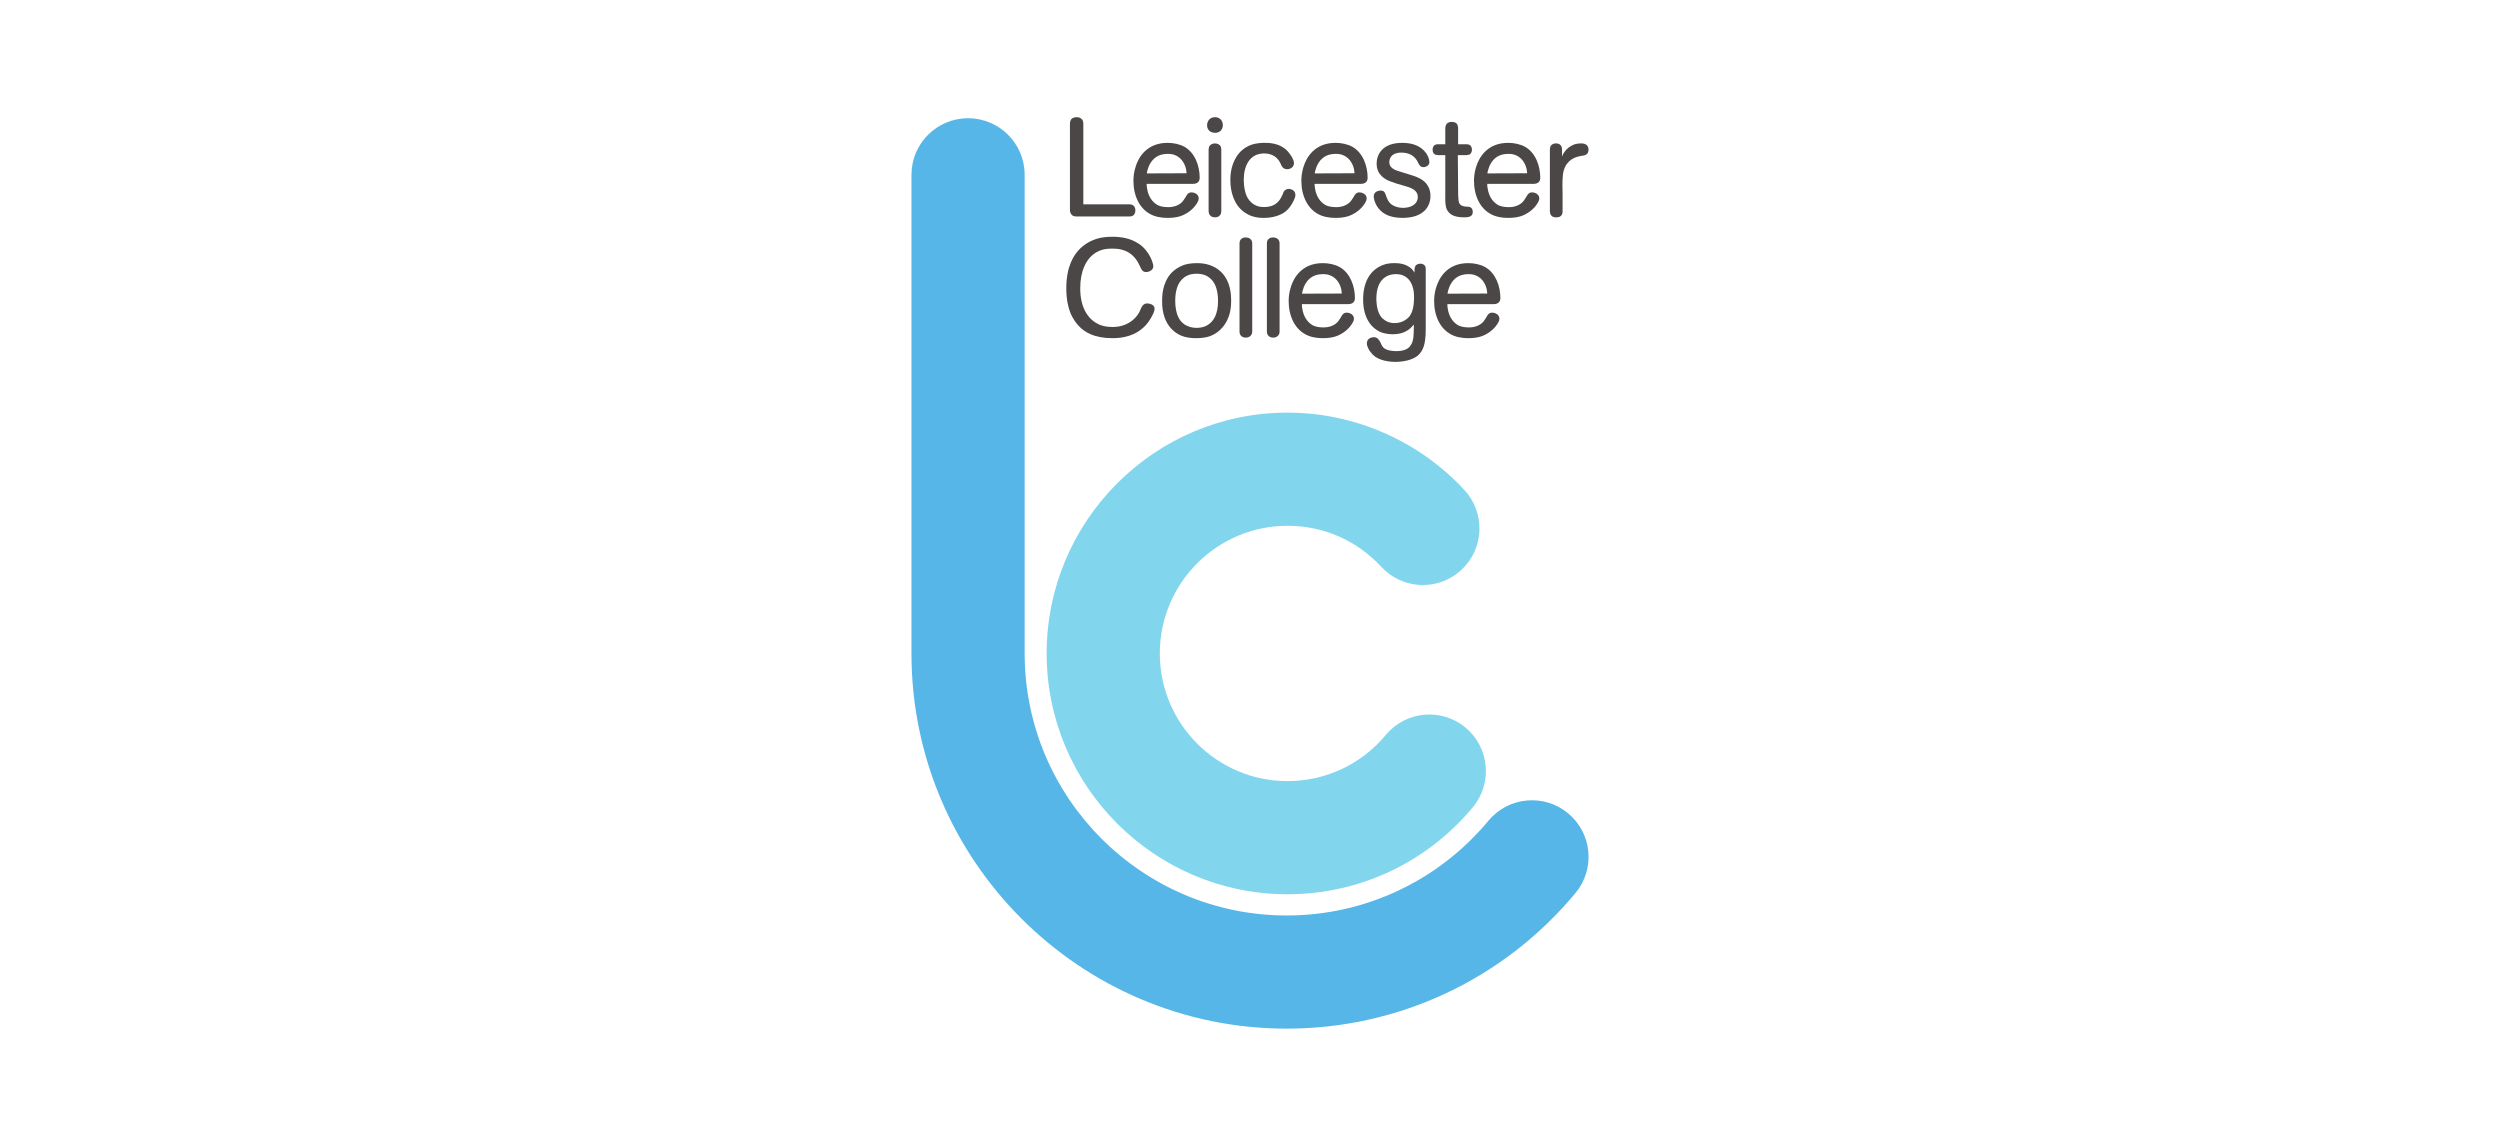
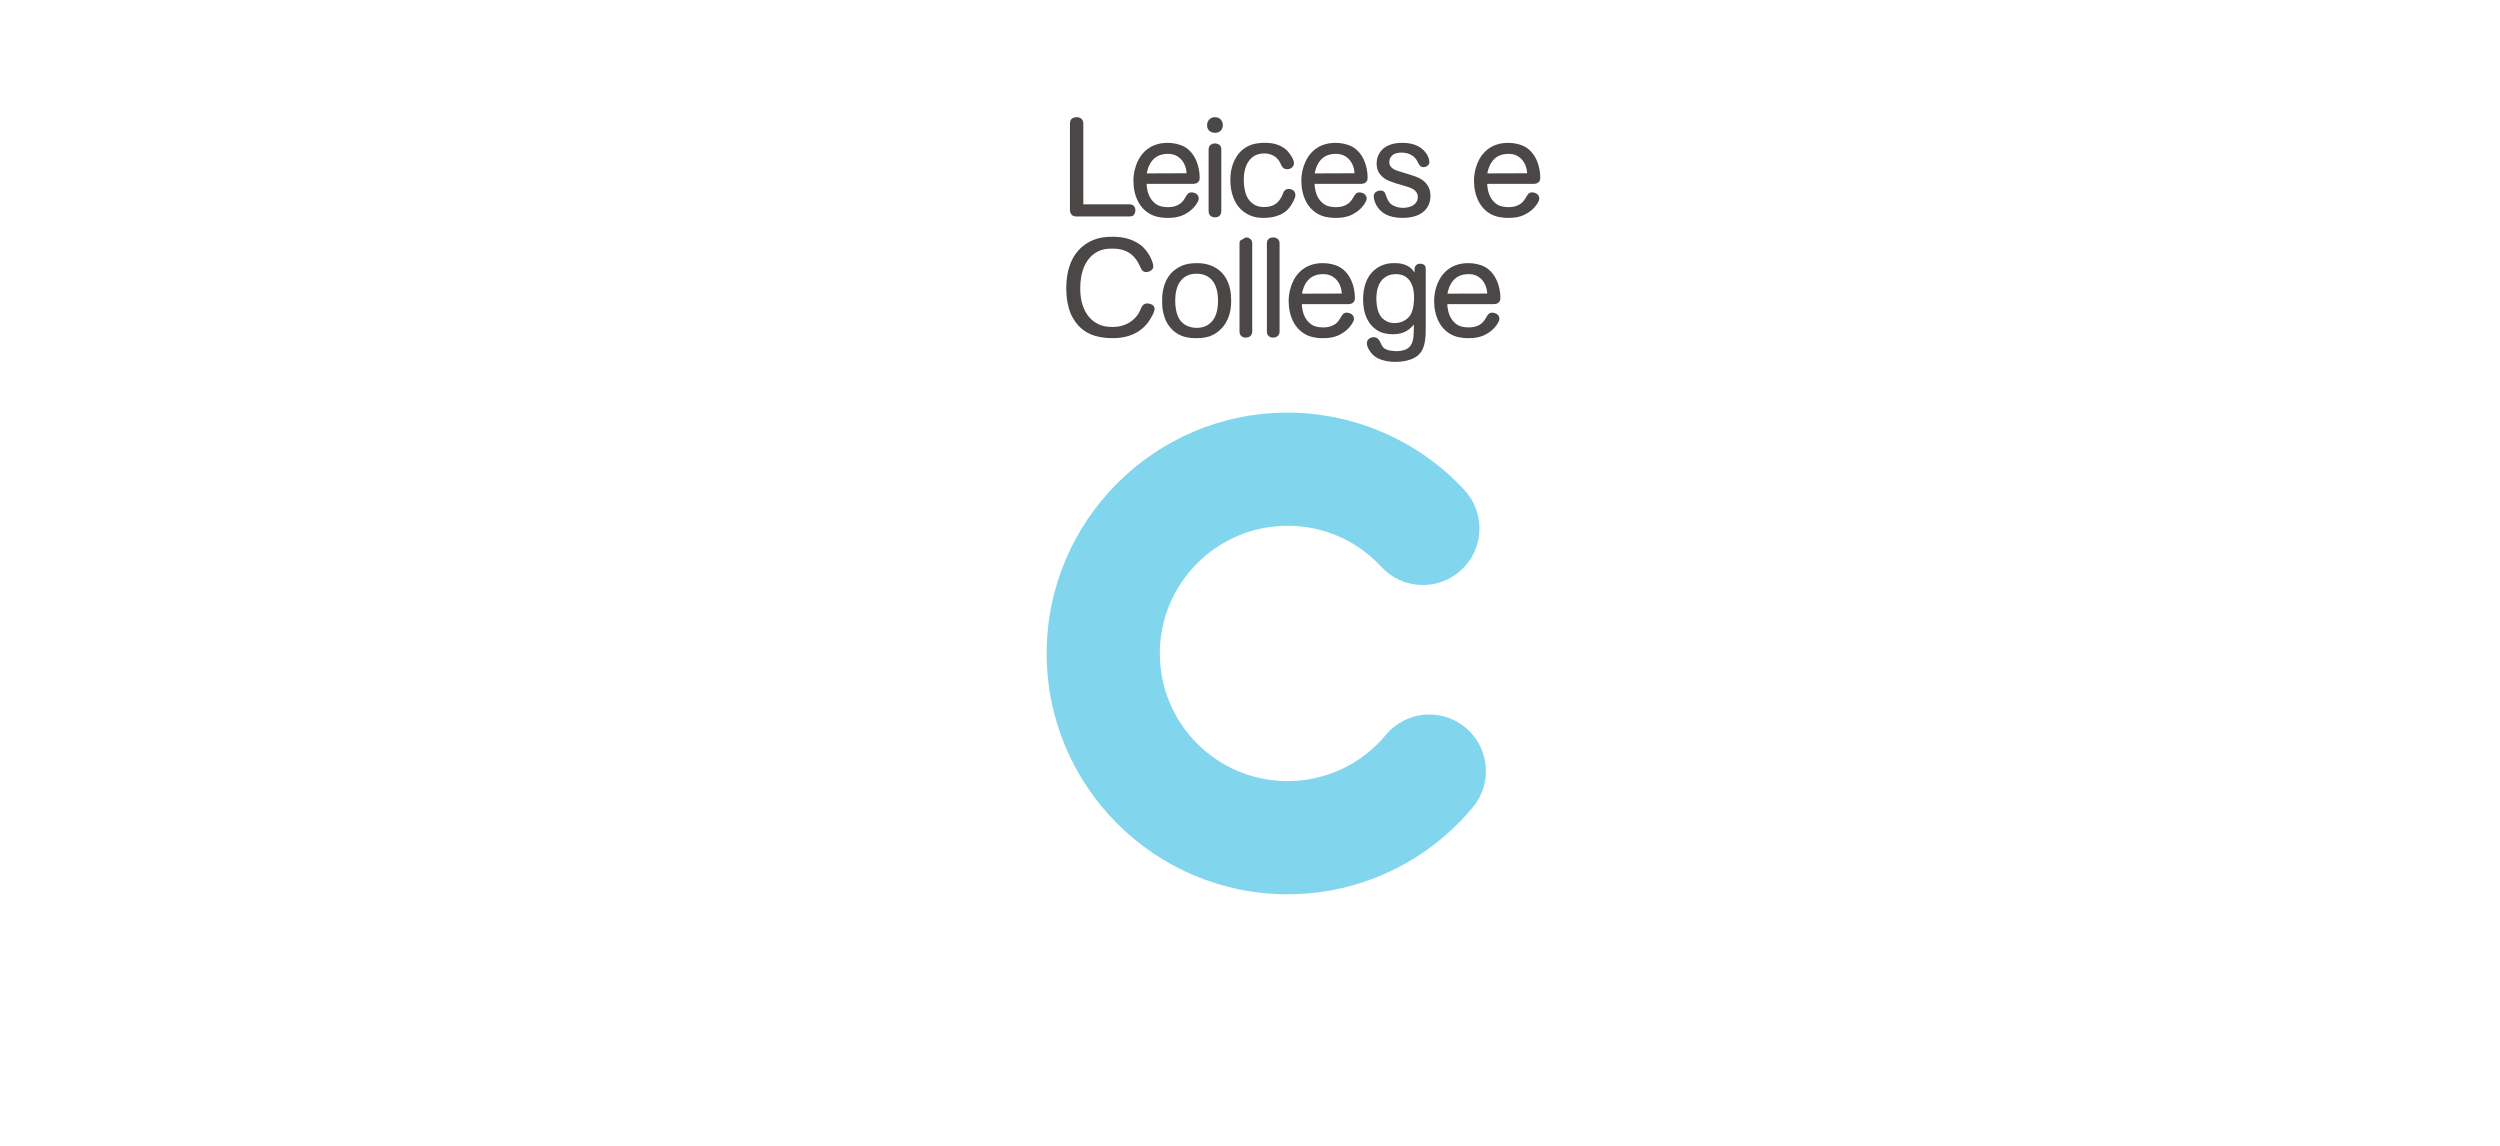
<svg xmlns="http://www.w3.org/2000/svg" width="192" height="88" viewBox="0 0 192 88" fill="none">
  <rect width="192" height="88" fill="white" />
  <g clip-path="url(#clip0_2768_35402)">
    <path d="M86.747 16.627H82.675C82.514 16.616 82.397 16.605 82.289 16.476C82.172 16.337 82.172 16.177 82.172 16.122V9.481C82.172 9.47 82.182 9.331 82.215 9.256C82.289 9.074 82.493 8.999 82.686 8.999C82.964 8.999 83.104 9.149 83.147 9.245C83.189 9.32 83.2 9.47 83.2 9.481V15.694H86.746C86.821 15.694 86.907 15.704 86.96 15.737C87.067 15.78 87.196 15.898 87.196 16.155C87.196 16.412 87.067 16.541 86.971 16.584C86.928 16.605 86.853 16.616 86.746 16.627" fill="#4B4747" />
    <path d="M89.704 16.734C89.533 16.734 89.061 16.734 88.601 16.563C87.497 16.145 87.047 14.988 87.047 13.895C87.047 13.681 87.058 13.252 87.24 12.728C87.422 12.181 88.001 10.971 89.672 10.971C90.112 10.971 90.604 11.068 90.979 11.281C91.793 11.753 92.136 12.771 92.136 13.649C92.136 13.949 91.965 14.046 91.847 14.088C91.772 14.11 91.739 14.11 91.654 14.12H88.065C88.065 14.217 88.065 14.324 88.086 14.42C88.193 15.234 88.643 15.62 88.944 15.77C89.094 15.834 89.329 15.91 89.715 15.91C89.865 15.91 90.411 15.899 90.786 15.513C90.85 15.449 90.926 15.342 91.032 15.17L91.108 15.041C91.204 14.881 91.301 14.774 91.493 14.774C91.761 14.774 92.061 14.934 92.061 15.234C92.061 15.342 92.04 15.395 91.997 15.481C91.901 15.685 91.654 16.049 91.183 16.349C90.893 16.531 90.475 16.734 89.704 16.734M89.693 11.818C89.147 11.818 88.708 12 88.397 12.46C88.236 12.696 88.162 12.942 88.14 13.028C88.108 13.113 88.086 13.22 88.076 13.317L91.129 13.306C91.118 13.242 91.118 13.134 91.086 12.975C91.043 12.781 90.85 12.128 90.208 11.903C90.1 11.86 89.961 11.818 89.693 11.818" fill="#4B4747" />
    <path d="M93.314 16.691C93.046 16.691 92.917 16.552 92.864 16.434C92.843 16.391 92.832 16.327 92.821 16.209V11.485C92.821 11.464 92.832 11.346 92.864 11.259C92.949 11.089 93.143 11.014 93.303 11.014C93.485 11.014 93.678 11.089 93.754 11.259C93.796 11.356 93.796 11.464 93.796 11.496V16.22C93.785 16.337 93.775 16.402 93.742 16.455C93.699 16.562 93.571 16.691 93.314 16.691M93.336 10.199C93.329 10.199 93.322 10.199 93.314 10.199C92.949 10.199 92.703 9.974 92.703 9.61C92.714 9.257 92.949 8.999 93.314 8.999C93.668 8.999 93.914 9.257 93.914 9.61C93.914 9.956 93.678 10.199 93.336 10.199" fill="#4B4747" />
    <path d="M97.064 16.734C96.807 16.734 96.174 16.734 95.574 16.306C94.781 15.748 94.492 14.763 94.492 13.842C94.492 13.671 94.492 13.317 94.6 12.888C94.696 12.535 94.996 11.517 96.1 11.121C96.528 10.971 96.988 10.971 97.128 10.971H97.164C97.404 10.971 98.058 10.981 98.596 11.357C98.725 11.442 98.885 11.571 99.078 11.849C99.196 12.01 99.378 12.31 99.378 12.524C99.378 12.824 99.121 12.996 98.842 12.996C98.542 12.996 98.435 12.75 98.393 12.674L98.339 12.545C98.264 12.396 98.231 12.353 98.178 12.278C97.813 11.806 97.267 11.785 97.086 11.785C95.928 11.785 95.521 12.814 95.521 13.799C95.521 14.078 95.553 14.313 95.564 14.399C95.639 14.849 95.757 15.234 96.1 15.545C96.293 15.727 96.475 15.792 96.571 15.824C96.678 15.867 96.817 15.899 97.086 15.899C98.082 15.899 98.35 15.277 98.51 14.924L98.553 14.817C98.553 14.795 98.575 14.742 98.617 14.688C98.649 14.635 98.778 14.506 98.971 14.506C99.025 14.506 99.27 14.527 99.4 14.699C99.432 14.752 99.485 14.828 99.485 14.967C99.485 15.095 99.453 15.17 99.432 15.224C99.378 15.374 99.164 15.877 98.756 16.221C98.296 16.596 97.642 16.734 97.064 16.734" fill="#4B4747" />
    <path d="M102.602 16.734C102.431 16.734 101.959 16.734 101.499 16.563C100.396 16.145 99.945 14.988 99.945 13.895C99.945 13.681 99.956 13.252 100.138 12.728C100.32 12.181 100.899 10.971 102.57 10.971C103.009 10.971 103.502 11.068 103.877 11.281C104.692 11.753 105.034 12.771 105.034 13.649C105.034 13.949 104.863 14.046 104.745 14.088C104.67 14.11 104.638 14.11 104.553 14.12H100.963C100.963 14.217 100.963 14.324 100.985 14.42C101.092 15.234 101.541 15.62 101.841 15.77C101.992 15.834 102.227 15.91 102.613 15.91C102.763 15.91 103.309 15.899 103.684 15.513C103.749 15.449 103.824 15.342 103.931 15.17L104.006 15.041C104.102 14.881 104.199 14.774 104.391 14.774C104.659 14.774 104.959 14.934 104.959 15.234C104.959 15.342 104.938 15.395 104.895 15.481C104.799 15.685 104.553 16.049 104.08 16.349C103.791 16.531 103.373 16.734 102.602 16.734M102.591 11.818C102.045 11.818 101.606 12 101.295 12.46C101.134 12.696 101.06 12.942 101.038 13.028C101.006 13.113 100.985 13.22 100.974 13.317L104.027 13.306C104.016 13.242 104.016 13.134 103.985 12.975C103.942 12.781 103.749 12.128 103.106 11.903C102.998 11.86 102.859 11.818 102.591 11.818Z" fill="#4B4747" />
    <path d="M107.707 16.734C106.593 16.734 106.057 16.306 105.779 15.877C105.564 15.556 105.5 15.213 105.5 15.085C105.5 14.678 105.939 14.635 106.025 14.635C106.282 14.635 106.346 14.774 106.389 14.871L106.443 15.01C106.529 15.277 106.635 15.524 106.861 15.695C107.01 15.813 107.321 15.963 107.782 15.963C107.879 15.963 108.414 15.952 108.714 15.61C108.875 15.428 108.886 15.224 108.886 15.127C108.886 14.549 108.274 14.399 107.846 14.27L107.225 14.088C107.065 14.035 106.904 13.981 106.743 13.917C106.475 13.81 105.725 13.488 105.725 12.567C105.725 11.881 106.154 10.971 107.686 10.971C108.393 10.971 109.089 11.153 109.528 11.764C109.646 11.935 109.774 12.203 109.774 12.428C109.774 12.471 109.786 12.513 109.743 12.599C109.71 12.674 109.571 12.835 109.325 12.835C109.1 12.835 109.025 12.706 108.928 12.535L108.864 12.406C108.864 12.396 108.789 12.256 108.725 12.192C108.457 11.849 108.05 11.721 107.621 11.721C107.182 11.721 106.957 11.871 106.84 12.021C106.711 12.192 106.7 12.363 106.7 12.439C106.7 12.513 106.7 12.653 106.807 12.792C107 13.049 107.353 13.124 107.621 13.21L108.243 13.403C108.5 13.478 108.757 13.563 108.993 13.681C109.271 13.82 109.86 14.174 109.86 15.053C109.86 15.834 109.356 16.734 107.707 16.734" fill="#4B4747" />
-     <path d="M112.466 16.691C111.802 16.691 111.47 16.541 111.255 16.295C111.202 16.242 111.116 16.113 111.063 15.941C111.009 15.738 110.988 15.481 110.998 15.052V11.913H110.42C110.366 11.902 110.269 11.892 110.216 11.87C110.13 11.828 110.023 11.721 110.023 11.496C110.023 11.346 110.077 11.185 110.226 11.121C110.291 11.089 110.312 11.089 110.42 11.078H110.998V9.814C110.998 9.814 111.019 9.675 111.052 9.599C111.095 9.492 111.212 9.364 111.48 9.364H111.5C111.593 9.364 111.862 9.374 111.941 9.61C111.973 9.696 111.984 9.803 111.984 9.824V11.078H112.648C112.744 11.089 112.808 11.099 112.852 11.121C112.937 11.163 113.045 11.281 113.045 11.496C113.045 11.56 113.034 11.774 112.852 11.87C112.798 11.892 112.702 11.902 112.637 11.913H111.962L111.984 14.645C111.984 14.848 111.984 15.052 112.005 15.266C112.016 15.491 112.07 15.631 112.145 15.705C112.284 15.856 112.573 15.867 112.594 15.867L112.755 15.877C112.841 15.888 112.894 15.898 112.926 15.92C113.012 15.963 113.109 16.048 113.109 16.284C113.109 16.659 112.744 16.691 112.466 16.691" fill="#4B4747" />
    <path d="M115.86 16.734C115.689 16.734 115.217 16.734 114.757 16.563C113.654 16.145 113.203 14.988 113.203 13.895C113.203 13.681 113.214 13.252 113.397 12.728C113.578 12.181 114.157 10.971 115.828 10.971C116.268 10.971 116.76 11.068 117.136 11.281C117.95 11.753 118.292 12.771 118.292 13.649C118.292 13.949 118.121 14.046 118.003 14.088C117.929 14.11 117.896 14.11 117.811 14.12H114.221C114.221 14.217 114.221 14.324 114.243 14.42C114.35 15.234 114.8 15.62 115.1 15.77C115.25 15.834 115.485 15.91 115.871 15.91C116.022 15.91 116.568 15.899 116.943 15.513C117.007 15.449 117.082 15.342 117.189 15.17L117.264 15.041C117.36 14.881 117.457 14.774 117.65 14.774C117.917 14.774 118.217 14.934 118.217 15.234C118.217 15.342 118.196 15.395 118.153 15.481C118.057 15.685 117.811 16.049 117.339 16.349C117.05 16.531 116.632 16.734 115.86 16.734M115.85 11.818C115.303 11.818 114.864 12 114.553 12.46C114.393 12.696 114.318 12.942 114.296 13.028C114.264 13.113 114.243 13.22 114.232 13.317L117.286 13.306C117.275 13.242 117.275 13.134 117.243 12.975C117.2 12.781 117.007 12.128 116.364 11.903C116.257 11.86 116.118 11.818 115.85 11.818" fill="#4B4747" />
-     <path d="M119.543 16.691C119.526 16.691 119.512 16.691 119.503 16.691C119.235 16.691 119.117 16.562 119.074 16.444C119.053 16.412 119.042 16.348 119.031 16.241V11.463C119.031 11.452 119.042 11.335 119.074 11.249C119.117 11.152 119.245 11.013 119.503 11.013C119.771 11.013 119.889 11.163 119.921 11.259C119.953 11.323 119.953 11.356 119.964 11.463V12.021C120.027 11.859 120.07 11.784 120.125 11.71C120.392 11.292 120.799 11.131 120.949 11.077C121.035 11.056 121.195 11.013 121.42 11.013C121.538 11.013 121.999 11.013 121.999 11.495C121.999 11.891 121.678 11.935 121.56 11.956L121.399 11.977C121.163 12.031 120.5 12.149 120.189 12.845C120.027 13.188 119.995 13.573 119.995 14.334C119.995 14.473 120.006 14.613 120.006 14.752V16.241C120.006 16.273 120.006 16.369 119.964 16.455C119.872 16.675 119.646 16.691 119.543 16.691" fill="#4B4747" />
    <path d="M85.436 25.971C84.011 25.971 83.283 25.5 82.844 25.029C82.447 24.6 82.244 24.14 82.18 23.957C82.051 23.625 81.891 23.015 81.891 22.147C81.891 20.486 82.447 19.576 82.973 19.073C83.369 18.698 83.84 18.44 84.365 18.301C84.569 18.248 84.912 18.183 85.415 18.183C86.122 18.183 86.818 18.301 87.44 18.708C87.601 18.815 87.89 19.019 88.158 19.426C88.329 19.683 88.426 19.897 88.468 20.015C88.501 20.101 88.532 20.197 88.554 20.293C88.576 20.433 88.576 20.465 88.565 20.54C88.511 20.765 88.233 20.894 88.018 20.894C87.751 20.894 87.665 20.679 87.622 20.604L87.547 20.444C87.419 20.175 87.322 20.015 87.247 19.919C86.636 19.094 85.769 19.094 85.426 19.094H85.39C85.094 19.094 84.47 19.104 83.904 19.586C83.433 19.983 82.962 20.765 82.962 22.147C82.962 23.786 83.69 24.59 84.365 24.9C84.558 24.996 84.901 25.114 85.447 25.114C85.554 25.114 85.886 25.104 86.197 25.007C86.712 24.857 87.161 24.525 87.44 24.075C87.493 23.989 87.515 23.936 87.59 23.775L87.643 23.647C87.793 23.347 87.954 23.304 88.115 23.304C88.136 23.304 88.672 23.325 88.672 23.711C88.672 23.861 88.586 24.043 88.575 24.075C88.501 24.225 88.297 24.664 87.943 25.029C87.525 25.457 86.808 25.971 85.436 25.971" fill="#4B4747" />
    <path d="M91.886 25.971C91.21 25.971 90.621 25.853 90.107 25.393C89.239 24.621 89.25 23.433 89.25 23.122C89.25 22.811 89.239 21.75 89.957 20.968C90.193 20.722 90.493 20.519 90.814 20.39C91.028 20.304 91.371 20.208 91.928 20.208C92.261 20.208 92.592 20.251 92.903 20.358C94.135 20.776 94.564 21.911 94.553 23.09C94.553 23.625 94.478 23.947 94.414 24.161C94.082 25.264 93.299 25.693 92.882 25.832C92.689 25.896 92.367 25.971 91.886 25.971ZM91.886 21.022C91.639 21.022 91.028 21.054 90.621 21.643C90.428 21.922 90.257 22.372 90.257 23.122C90.257 23.561 90.332 24.097 90.568 24.493C90.707 24.729 90.889 24.857 90.975 24.922C91.135 25.018 91.436 25.179 91.907 25.179C92.067 25.179 92.474 25.168 92.839 24.9C93.214 24.632 93.535 24.129 93.546 23.133C93.546 22.158 93.267 21.633 92.903 21.344C92.507 21.022 92.057 21.022 91.886 21.022" fill="#4B4747" />
-     <path d="M95.678 25.928C95.41 25.928 95.281 25.778 95.238 25.681C95.195 25.596 95.195 25.467 95.195 25.446V18.708C95.195 18.622 95.206 18.569 95.228 18.493C95.269 18.39 95.401 18.236 95.652 18.236C95.66 18.236 95.669 18.236 95.678 18.236C95.945 18.236 96.084 18.386 96.127 18.483C96.171 18.569 96.171 18.686 96.171 18.708V25.446C96.171 25.478 96.171 25.585 96.127 25.671C96.084 25.767 95.956 25.928 95.678 25.928Z" fill="#4B4747" />
+     <path d="M95.678 25.928C95.41 25.928 95.281 25.778 95.238 25.681C95.195 25.596 95.195 25.467 95.195 25.446V18.708C95.195 18.622 95.206 18.569 95.228 18.493C95.66 18.236 95.669 18.236 95.678 18.236C95.945 18.236 96.084 18.386 96.127 18.483C96.171 18.569 96.171 18.686 96.171 18.708V25.446C96.171 25.478 96.171 25.585 96.127 25.671C96.084 25.767 95.956 25.928 95.678 25.928Z" fill="#4B4747" />
    <path d="M97.779 25.928C97.511 25.928 97.382 25.778 97.34 25.681C97.297 25.596 97.297 25.467 97.297 25.446V18.708C97.297 18.622 97.307 18.569 97.329 18.493C97.37 18.39 97.502 18.236 97.753 18.236C97.761 18.236 97.77 18.236 97.779 18.236C98.047 18.236 98.186 18.386 98.229 18.483C98.272 18.569 98.272 18.686 98.272 18.708V25.446C98.272 25.478 98.272 25.585 98.229 25.671C98.186 25.767 98.057 25.928 97.779 25.928Z" fill="#4B4747" />
    <path d="M101.626 25.971C101.454 25.971 100.983 25.971 100.522 25.8C99.419 25.382 98.969 24.225 98.969 23.133C98.969 22.918 98.98 22.49 99.162 21.965C99.344 21.419 99.922 20.208 101.594 20.208C102.033 20.208 102.526 20.304 102.901 20.519C103.715 20.99 104.058 22.008 104.058 22.886C104.058 23.186 103.886 23.282 103.769 23.325C103.693 23.347 103.661 23.347 103.575 23.357H99.987C99.987 23.454 99.987 23.561 100.008 23.657C100.115 24.472 100.565 24.857 100.865 25.007C101.015 25.071 101.251 25.146 101.637 25.146C101.787 25.146 102.333 25.136 102.708 24.75C102.772 24.686 102.847 24.579 102.954 24.407L103.029 24.279C103.125 24.118 103.222 24.011 103.415 24.011C103.683 24.011 103.983 24.172 103.983 24.472C103.983 24.579 103.961 24.632 103.918 24.718C103.822 24.922 103.575 25.285 103.104 25.585C102.815 25.768 102.397 25.971 101.626 25.971M101.615 21.054C101.069 21.054 100.629 21.236 100.319 21.697C100.158 21.933 100.083 22.179 100.062 22.265C100.029 22.351 100.008 22.457 99.997 22.554L103.051 22.544C103.04 22.479 103.04 22.372 103.008 22.211C102.965 22.018 102.772 21.365 102.129 21.14C102.022 21.097 101.883 21.054 101.615 21.054" fill="#4B4747" />
    <path d="M107.173 27.792C107.033 27.792 106.198 27.792 105.63 27.406C105.469 27.288 105.362 27.182 105.245 27.021C105.212 26.978 104.976 26.667 104.976 26.367C104.976 25.949 105.405 25.896 105.501 25.896C105.78 25.896 105.898 26.078 106.016 26.292L106.101 26.485C106.166 26.603 106.209 26.656 106.251 26.699C106.487 26.924 106.948 26.967 107.248 26.967C107.344 26.967 107.666 26.967 107.965 26.839C108.544 26.571 108.565 25.939 108.576 25.414L108.587 24.921C108.319 25.232 107.923 25.671 106.969 25.671C106.809 25.671 106.402 25.66 105.994 25.489C105.384 25.21 104.688 24.503 104.688 23.003C104.688 22.693 104.687 21.386 105.652 20.658C106.23 20.219 106.83 20.208 107.087 20.208H107.112C107.319 20.208 107.976 20.217 108.426 20.658C108.501 20.743 108.576 20.84 108.63 20.936L108.64 20.646C108.64 20.636 108.651 20.518 108.694 20.454C108.726 20.368 108.854 20.25 109.08 20.25C109.219 20.25 109.38 20.304 109.455 20.443C109.476 20.486 109.497 20.55 109.497 20.658V25.135C109.497 25.328 109.497 25.532 109.487 25.724C109.444 26.303 109.369 26.892 108.887 27.31C108.437 27.674 107.719 27.792 107.173 27.792M107.194 21.054C106.712 21.054 106.305 21.247 106.027 21.643C105.694 22.136 105.705 22.8 105.705 22.95C105.705 23.057 105.705 23.764 105.994 24.225C106.037 24.3 106.101 24.396 106.251 24.514C106.39 24.632 106.659 24.814 107.109 24.814C107.773 24.814 108.169 24.418 108.298 24.225C108.619 23.753 108.598 22.896 108.598 22.843C108.598 22.693 108.619 21.868 108.126 21.397C107.773 21.054 107.366 21.054 107.194 21.054" fill="#4B4747" />
    <path d="M112.797 25.971C112.626 25.971 112.154 25.971 111.694 25.8C110.591 25.382 110.141 24.225 110.141 23.133C110.141 22.918 110.151 22.49 110.333 21.965C110.516 21.419 111.094 20.208 112.765 20.208C113.205 20.208 113.698 20.304 114.072 20.519C114.887 20.99 115.23 22.008 115.23 22.886C115.23 23.186 115.058 23.282 114.94 23.325C114.865 23.347 114.833 23.347 114.747 23.357H111.159C111.159 23.454 111.159 23.561 111.18 23.657C111.287 24.472 111.737 24.857 112.037 25.007C112.187 25.071 112.422 25.146 112.808 25.146C112.958 25.146 113.504 25.136 113.879 24.75C113.944 24.686 114.019 24.579 114.126 24.407L114.201 24.279C114.297 24.118 114.394 24.011 114.587 24.011C114.855 24.011 115.154 24.172 115.154 24.472C115.154 24.579 115.133 24.632 115.09 24.718C114.994 24.922 114.747 25.285 114.276 25.585C113.987 25.768 113.569 25.971 112.797 25.971M112.787 21.054C112.241 21.054 111.801 21.236 111.491 21.697C111.33 21.933 111.255 22.179 111.233 22.265C111.201 22.351 111.18 22.457 111.169 22.554L114.222 22.544C114.211 22.479 114.211 22.372 114.179 22.211C114.137 22.018 113.944 21.365 113.301 21.14C113.194 21.097 113.055 21.054 112.787 21.054Z" fill="#4B4747" />
    <path d="M80.383 50.185C80.383 60.385 88.681 68.68 98.88 68.68C104.399 68.68 109.588 66.244 113.116 61.994C114.648 60.148 114.394 57.408 112.549 55.875C110.702 54.342 107.963 54.597 106.429 56.444C104.558 58.698 101.806 59.989 98.88 59.989C93.472 59.989 89.074 55.593 89.074 50.185C89.074 44.779 93.472 40.38 98.88 40.38C101.647 40.38 104.207 41.5 106.085 43.534C107.714 45.297 110.463 45.405 112.226 43.777C113.99 42.149 114.099 39.4 112.469 37.637C108.977 33.857 104.023 31.689 98.88 31.689C88.681 31.689 80.383 39.987 80.383 50.185" fill="#81D6EE" />
-     <path d="M70 13.425V50.185C70 66.072 82.927 79 98.818 79C107.416 79 115.5 75.204 121 68.581C122.534 66.736 122.278 63.997 120.431 62.462C118.586 60.93 115.846 61.184 114.312 63.031C110.472 67.656 104.823 70.309 98.819 70.309C87.721 70.309 78.693 61.282 78.693 50.185V13.425C78.693 11.025 76.747 9.08 74.347 9.08C71.946 9.08 70.002 11.025 70.002 13.425" fill="#56B6E7" />
  </g>
  <defs>
    <clipPath id="clip0_2768_35402">
      <rect width="52" height="70" fill="white" transform="translate(70 9)" />
    </clipPath>
  </defs>
</svg>